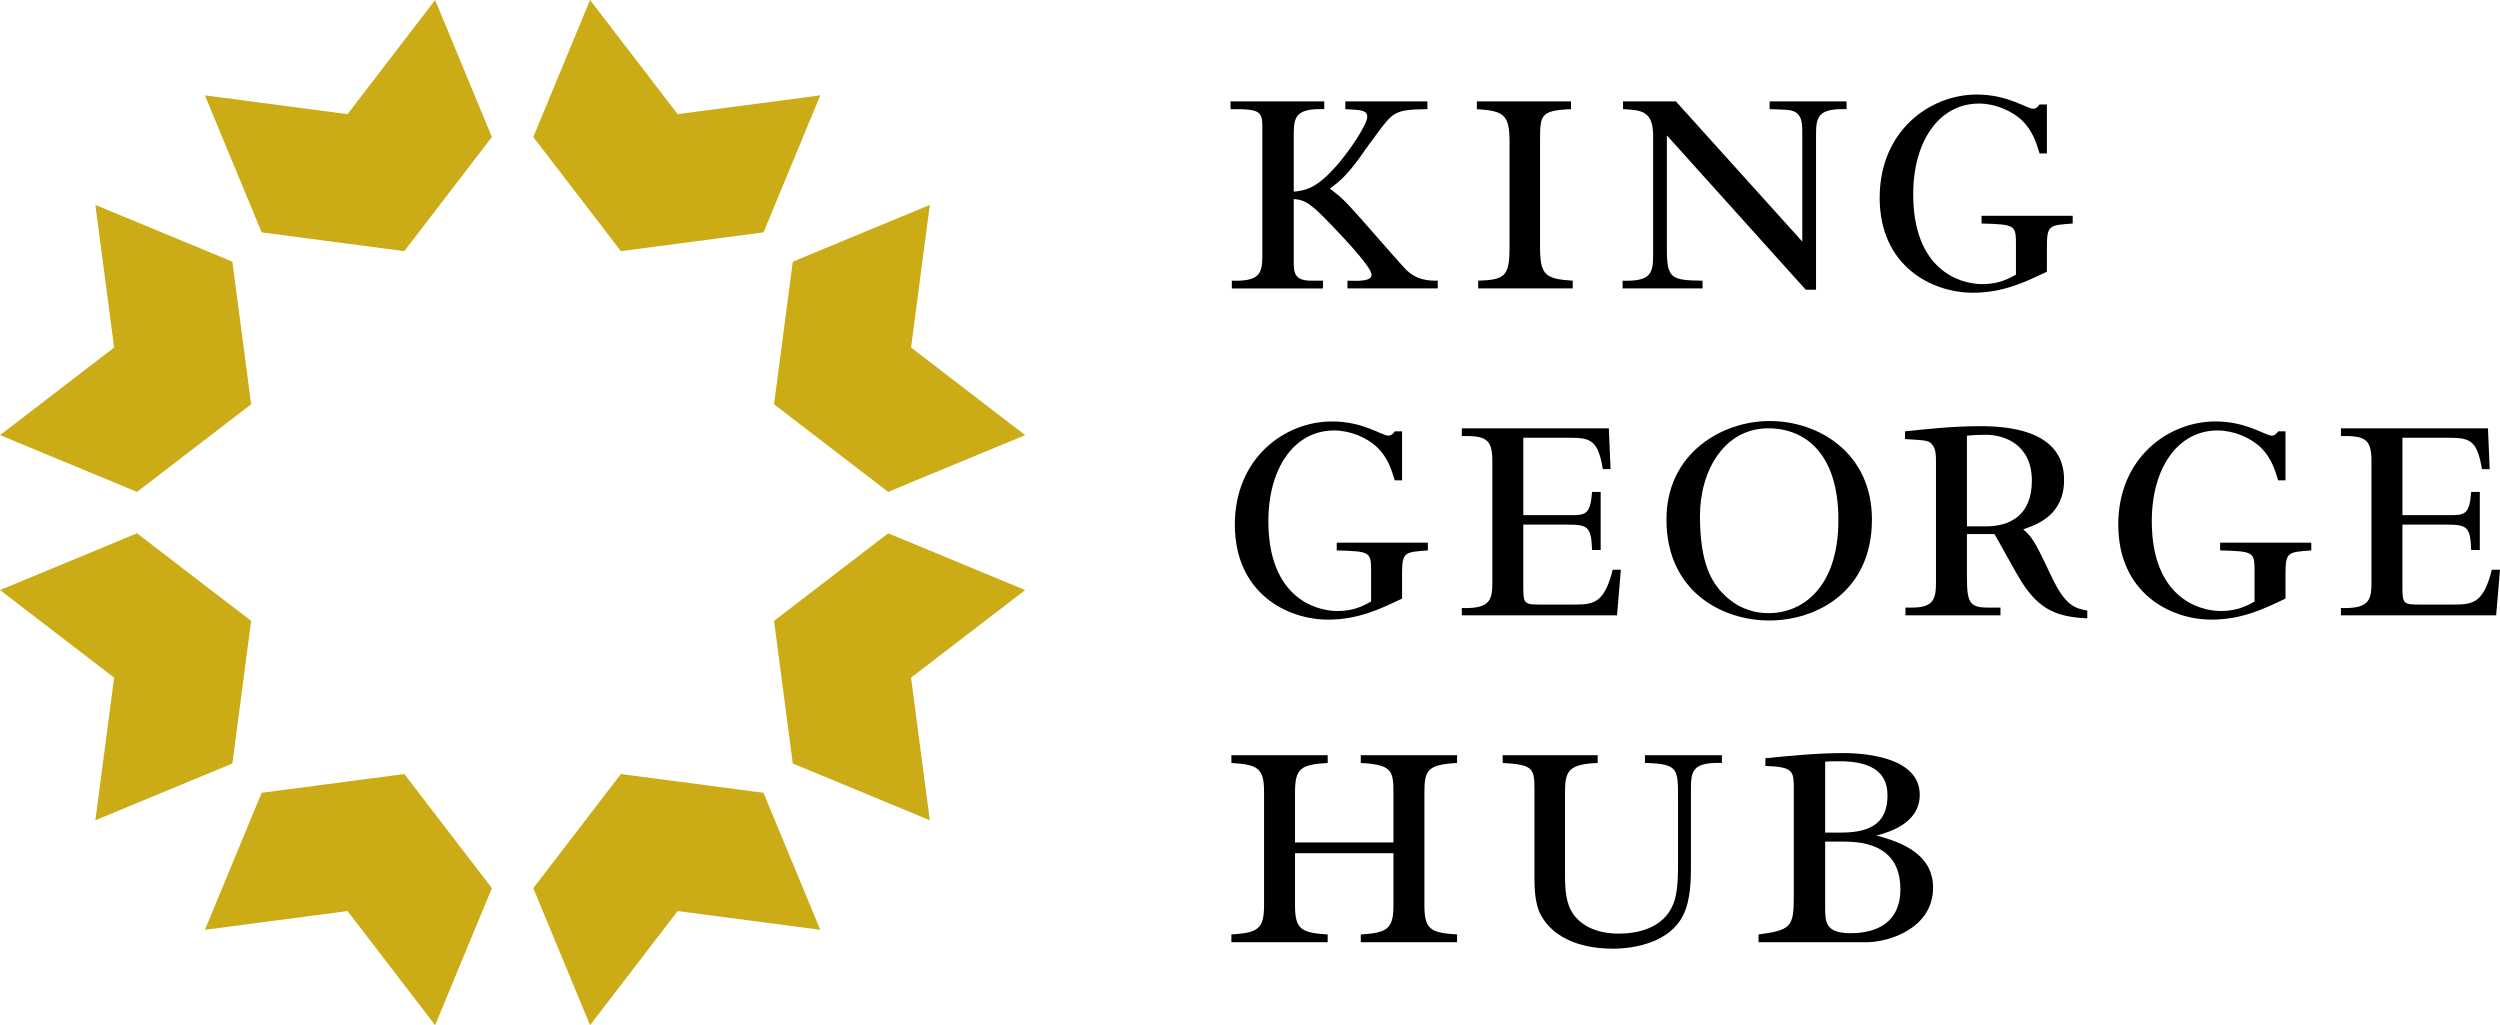
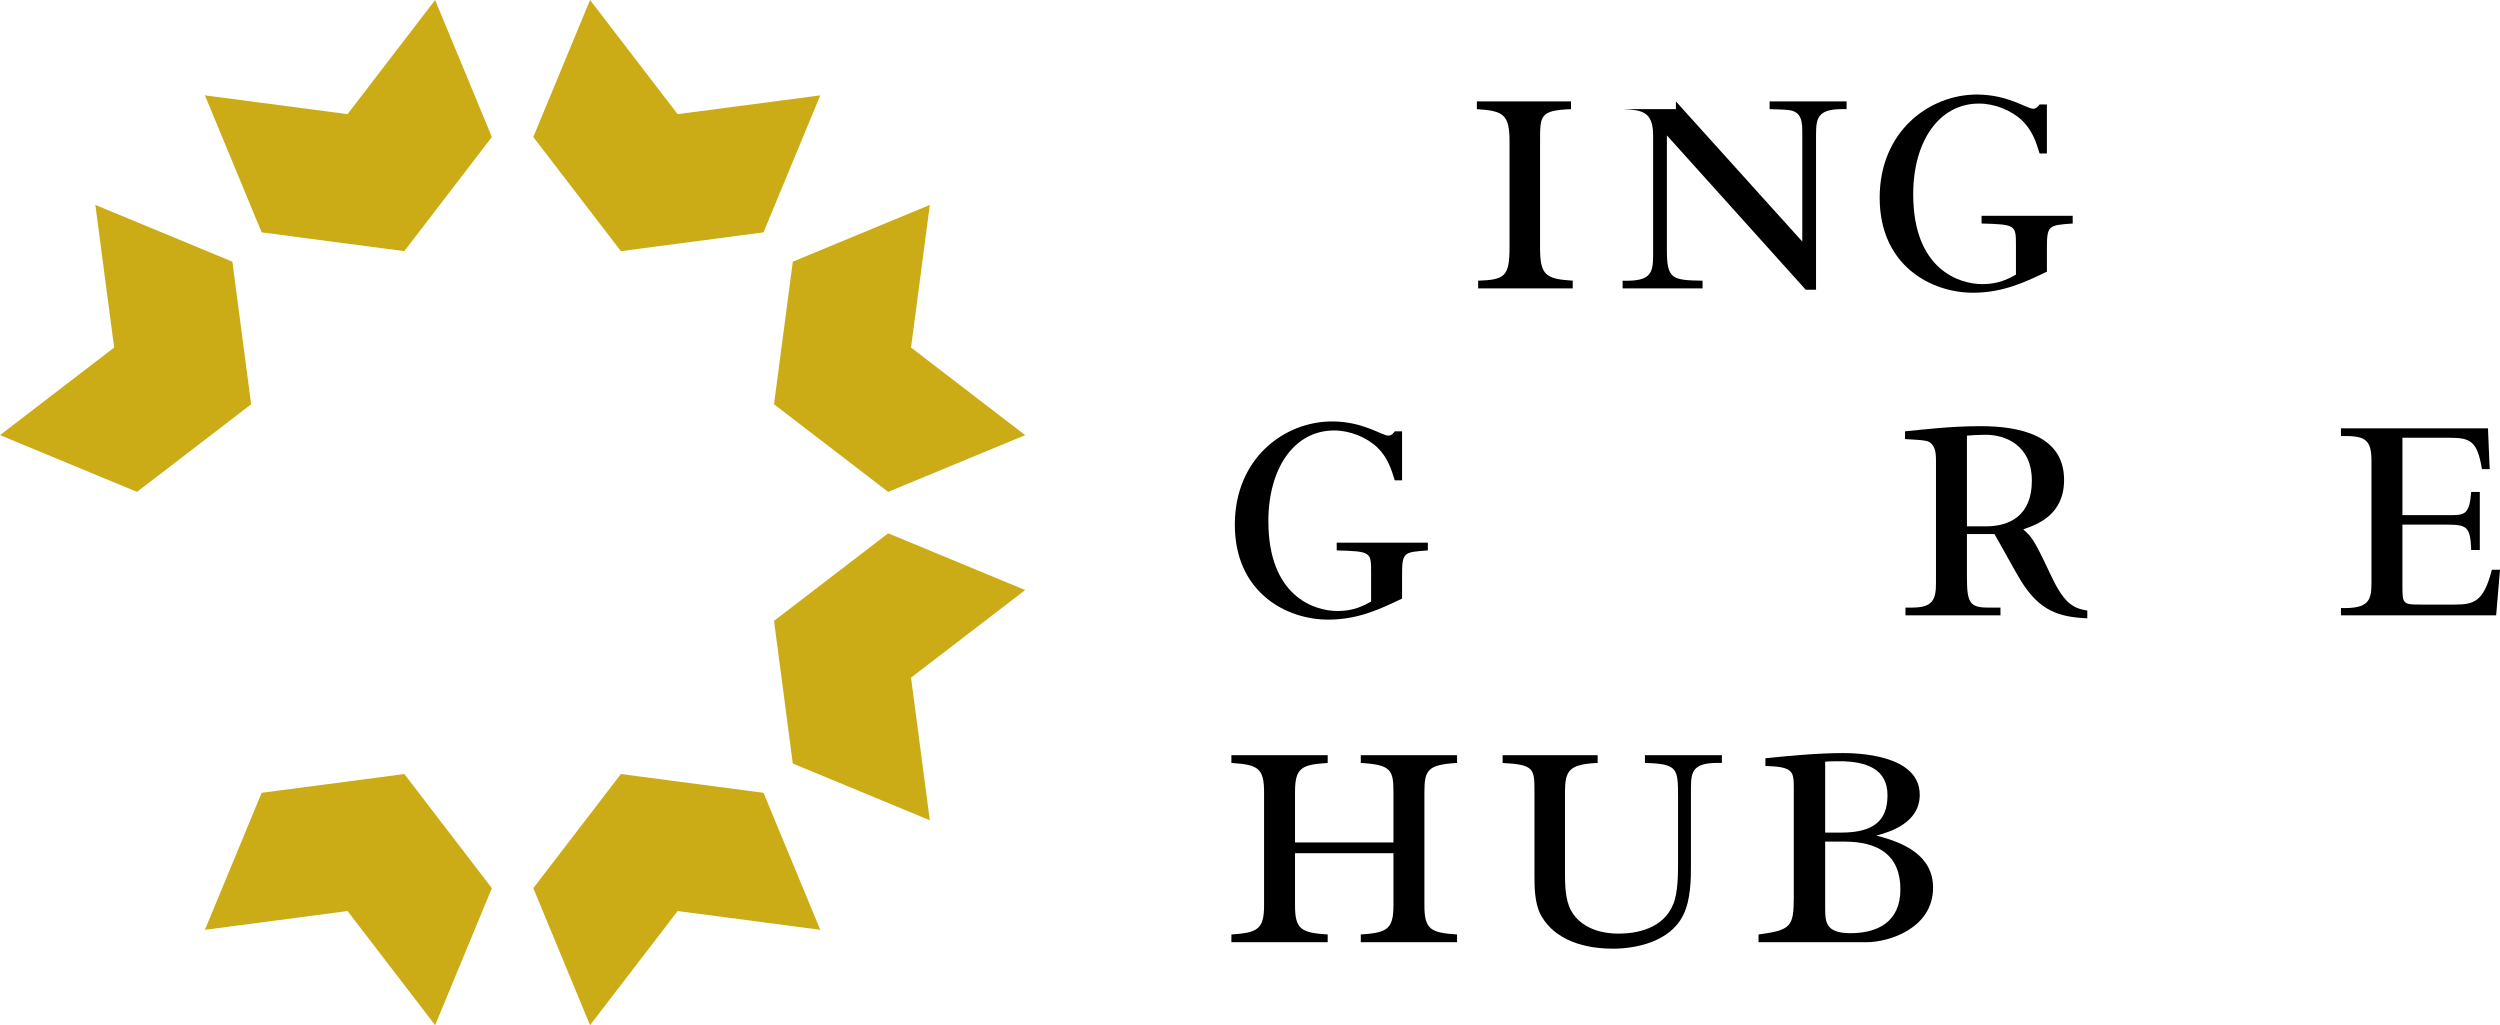
<svg xmlns="http://www.w3.org/2000/svg" id="a" width="350" height="143.525" viewBox="0 0 350 143.525">
  <polygon points="0 60.918 15.979 48.656 13.35 28.687 32.532 36.633 35.161 56.602 19.182 68.863 0 60.918" fill="#cbac17" />
-   <polygon points="32.532 106.892 35.161 86.923 19.182 74.662 0 82.607 15.979 94.869 13.35 114.838 32.532 106.892" fill="#cbac17" />
  <polygon points="68.863 124.343 56.602 108.363 36.633 110.992 28.687 130.175 48.656 127.546 60.918 143.525 68.863 124.343" fill="#cbac17" />
  <polygon points="106.892 110.992 86.923 108.363 74.662 124.343 82.607 143.525 94.869 127.546 114.838 130.175 106.892 110.992" fill="#cbac17" />
  <polygon points="124.343 74.662 108.363 86.923 110.992 106.892 130.175 114.838 127.546 94.869 143.525 82.607 124.343 74.662" fill="#cbac17" />
  <polygon points="110.992 36.633 108.363 56.602 124.343 68.863 143.525 60.918 127.546 48.656 130.175 28.687 110.992 36.633" fill="#cbac17" />
  <polygon points="74.662 19.182 86.923 35.161 106.892 32.532 114.838 13.35 94.869 15.979 82.607 0 74.662 19.182" fill="#cbac17" />
  <polygon points="36.633 32.532 56.602 35.161 68.863 19.182 60.918 0 48.656 15.979 28.687 13.35 36.633 32.532" fill="#cbac17" />
-   <path d="m199.839,14.199v1.083c-4.575.061-4.755.301-7.282,3.732-.602.843-1.264,1.685-1.866,2.588-2.167,3.069-3.249,3.852-4.513,4.814,1.444,1.084,1.806,1.324,4.574,4.454.903,1.023,4.995,5.717,5.898,6.681,1.625,1.745,3.43,1.745,4.634,1.745v1.084h-12.639v-1.084c1.806.061,3.371.061,3.371-.842,0-1.084-4.153-5.417-5.477-6.801-2.768-2.889-3.671-3.672-5.416-3.792v8.607c0,1.626,0,2.829,2.468,2.829h1.625v1.084h-12.76v-1.084c3.852.12,4.273-.963,4.273-3.491v-17.634c0-2.468,0-2.949-4.453-2.889v-1.083h13.121v1.083c-3.912-.12-4.273,1.023-4.273,3.491v8.065c1.625-.18,3.19-.422,6.018-3.671,1.866-2.107,4.273-5.778,4.273-6.801,0-.963-.842-.963-3.069-1.084v-1.083h11.496Z" />
  <path d="m219.941,15.282c-4.333.181-4.333.843-4.333,4.514v14.926c0,3.852.843,4.333,4.574,4.574v1.084h-13.24v-1.084c3.731-.12,4.393-.602,4.393-4.694v-14.745c0-3.852-.842-4.334-4.574-4.575v-1.083h13.18v1.083Z" />
-   <path d="m234.625,14.199l17.695,19.62v-15.046c0-1.625,0-3.19-1.987-3.371-.422-.06-2.227-.12-2.588-.12v-1.083h10.773v1.083c-3.912-.12-4.273,1.023-4.273,3.491v21.787h-1.444l-19.44-21.606v16.069c0,4.033.723,4.214,4.995,4.273v1.084h-11.194v-1.084c3.852.12,4.273-.963,4.273-3.491v-16.851c0-3.431-1.685-3.551-4.213-3.672v-1.083h7.402Z" />
+   <path d="m234.625,14.199l17.695,19.62v-15.046c0-1.625,0-3.19-1.987-3.371-.422-.06-2.227-.12-2.588-.12v-1.083h10.773v1.083c-3.912-.12-4.273,1.023-4.273,3.491v21.787h-1.444l-19.44-21.606v16.069c0,4.033.723,4.214,4.995,4.273v1.084h-11.194v-1.084c3.852.12,4.273-.963,4.273-3.491v-16.851c0-3.431-1.685-3.551-4.213-3.672h7.402Z" />
  <path d="m286.565,21.481h-1.023c-.481-1.565-.963-3.13-2.407-4.574-1.505-1.445-3.852-2.408-6.079-2.408-5.597,0-9.208,5.297-9.208,12.699,0,10.532,6.44,12.579,9.689,12.579,2.227,0,3.611-.722,4.695-1.323v-4.092c0-2.829,0-2.949-4.814-3.069v-1.084h12.759v1.084c-3.371.241-3.611.241-3.611,3.43v3.31c-3.009,1.445-6.139,2.949-10.352,2.949-5.778,0-13.061-3.732-13.061-13.301,0-9.329,6.982-14.445,13.602-14.445,4.394,0,6.982,1.987,7.885,1.987.481,0,.722-.362.902-.602h1.023v6.861Z" />
  <path d="m196.289,67.247h-1.023c-.482-1.565-.963-3.13-2.407-4.574-1.505-1.445-3.852-2.408-6.079-2.408-5.598,0-9.209,5.297-9.209,12.699,0,10.532,6.44,12.579,9.69,12.579,2.227,0,3.611-.722,4.694-1.323v-4.092c0-2.829,0-2.949-4.814-3.069v-1.084h12.759v1.084c-3.37.241-3.61.241-3.61,3.43v3.31c-3.01,1.445-6.14,2.949-10.352,2.949-5.779,0-13.061-3.732-13.061-13.301,0-9.329,6.982-14.445,13.602-14.445,4.394,0,6.982,1.987,7.885,1.987.481,0,.722-.362.903-.602h1.023v6.861Z" />
-   <path d="m213.26,72.122h6.501c2.166,0,2.888,0,3.129-3.25h1.204v8.125h-1.204c-.12-3.31-.602-3.551-3.551-3.551h-6.079v8.607c0,2.587.121,2.587,2.708,2.587h4.575c2.708,0,4.092-.361,5.235-4.875h1.144l-.542,6.38h-21.727v-1.023c3.852.12,4.273-1.023,4.273-3.491v-17.093c0-3.069-.903-3.551-4.273-3.491v-1.083h20.584l.241,5.717h-1.083c-.663-3.972-1.626-4.394-4.575-4.394h-6.56v10.834Z" />
-   <path d="m247.746,58.942c6.921,0,14.325,4.513,14.325,13.782,0,10.112-7.764,14.144-14.384,14.144-6.561,0-14.384-4.032-14.384-14.144,0-9.269,7.763-13.782,14.444-13.782Zm-.181,1.023c-6.199,0-9.569,5.958-9.569,12.277,0,6.62,1.625,9.269,3.31,10.954,1.806,1.806,3.972,2.648,6.32,2.648,4.574,0,9.75-3.43,9.75-13.06,0-9.269-4.634-12.819-9.811-12.819Z" />
  <path d="m275.371,80.788c0,3.551.361,4.273,2.949,4.273h1.745v1.084h-13.301v-1.084h.963c2.948,0,3.31-1.203,3.31-3.491v-17.032c0-.662,0-1.625-.481-2.227-.482-.661-.843-.661-3.852-.842v-1.084c2.528-.241,6.319-.722,10.592-.722,5.297,0,11.676,1.204,11.676,7.523,0,4.936-3.791,6.26-5.718,6.921,1.144,1.024,1.504,1.385,3.672,6.019,1.926,4.152,3.069,4.995,5.296,5.356v1.083c-4.152-.18-6.681-1.143-9.208-5.116-.661-1.023-3.249-5.778-3.791-6.681h-3.852v6.018Zm0-7.101h2.708c3.191,0,6.38-1.445,6.38-6.38,0-5.055-3.792-6.439-6.44-6.439-1.023,0-2.046.06-2.648.12v12.699Z" />
-   <path d="m319.968,67.247h-1.023c-.481-1.565-.963-3.13-2.408-4.574-1.504-1.445-3.852-2.408-6.078-2.408-5.597,0-9.208,5.297-9.208,12.699,0,10.532,6.44,12.579,9.689,12.579,2.227,0,3.611-.722,4.695-1.323v-4.092c0-2.829,0-2.949-4.815-3.069v-1.084h12.76v1.084c-3.371.241-3.611.241-3.611,3.43v3.31c-3.01,1.445-6.139,2.949-10.352,2.949-5.777,0-13.06-3.732-13.06-13.301,0-9.329,6.982-14.445,13.602-14.445,4.394,0,6.982,1.987,7.885,1.987.481,0,.722-.362.903-.602h1.023v6.861Z" />
  <path d="m336.338,72.122h6.5c2.167,0,2.888,0,3.129-3.25h1.205v8.125h-1.205c-.119-3.31-.601-3.551-3.551-3.551h-6.078v8.607c0,2.587.12,2.587,2.708,2.587h4.575c2.708,0,4.092-.361,5.236-4.875h1.144l-.542,6.38h-21.727v-1.023c3.852.12,4.273-1.023,4.273-3.491v-17.093c0-3.069-.904-3.551-4.273-3.491v-1.083h20.583l.241,5.717h-1.083c-.662-3.972-1.625-4.394-4.575-4.394h-6.559v10.834Z" />
  <path d="m195.084,117.948v-7.042c0-3.069-.301-3.852-4.574-4.092v-1.083h13.481v1.083c-4.092.241-4.574.963-4.574,4.092v15.829c0,3.371.843,3.852,4.574,4.092v1.084h-13.481v-1.084c3.671-.241,4.574-.722,4.574-4.092v-7.282h-13.782v7.282c0,3.371.842,3.852,4.574,4.092v1.084h-13.481v-1.084c3.671-.241,4.574-.722,4.574-4.092v-15.829c0-3.37-.842-3.852-4.574-4.092v-1.083h13.481v1.083c-3.672.241-4.574.662-4.574,4.092v7.042h13.782Z" />
  <path d="m223.672,105.731v1.083c-3.972.181-4.575,1.023-4.575,4.092v10.954c0,1.926,0,4.033.843,5.597.662,1.265,2.528,3.25,6.681,3.25,2.467,0,6.259-.662,7.643-4.153.662-1.564.662-4.213.662-5.958v-8.908c0-4.092,0-4.755-4.633-4.875v-1.083h10.773v1.083c-3.973-.12-4.334,1.023-4.334,3.491v10.834c0,1.806,0,4.814-1.083,6.981-1.866,3.792-6.741,4.695-9.811,4.695-2.287,0-7.704-.361-10.111-4.695-.903-1.625-.903-4.092-.903-5.537v-11.796c0-3.19-.061-3.732-4.454-3.972v-1.083h13.301Z" />
  <path d="m247.157,106.152c3.01-.3,7.222-.722,10.834-.722,1.746,0,10.773.12,10.773,5.838,0,4.032-4.334,5.236-6.079,5.717,3.852.963,7.944,2.768,7.944,7.282,0,5.718-6.199,7.644-9.328,7.644h-15.106v-1.084c4.514-.602,4.935-1.083,4.935-5.176v-15.227c0-2.468-.06-3.069-3.972-3.19v-1.084Zm8.366,10.412h2.227c4.514,0,6.5-1.625,6.5-5.236,0-3.852-3.249-4.634-6.199-4.755-1.023,0-1.865,0-2.528.061v9.93Zm0,10.532c0,1.987.061,3.551,3.551,3.551,3.611,0,6.982-1.445,6.982-6.14,0-4.875-3.19-6.681-7.824-6.681h-2.708v9.269Z" />
</svg>